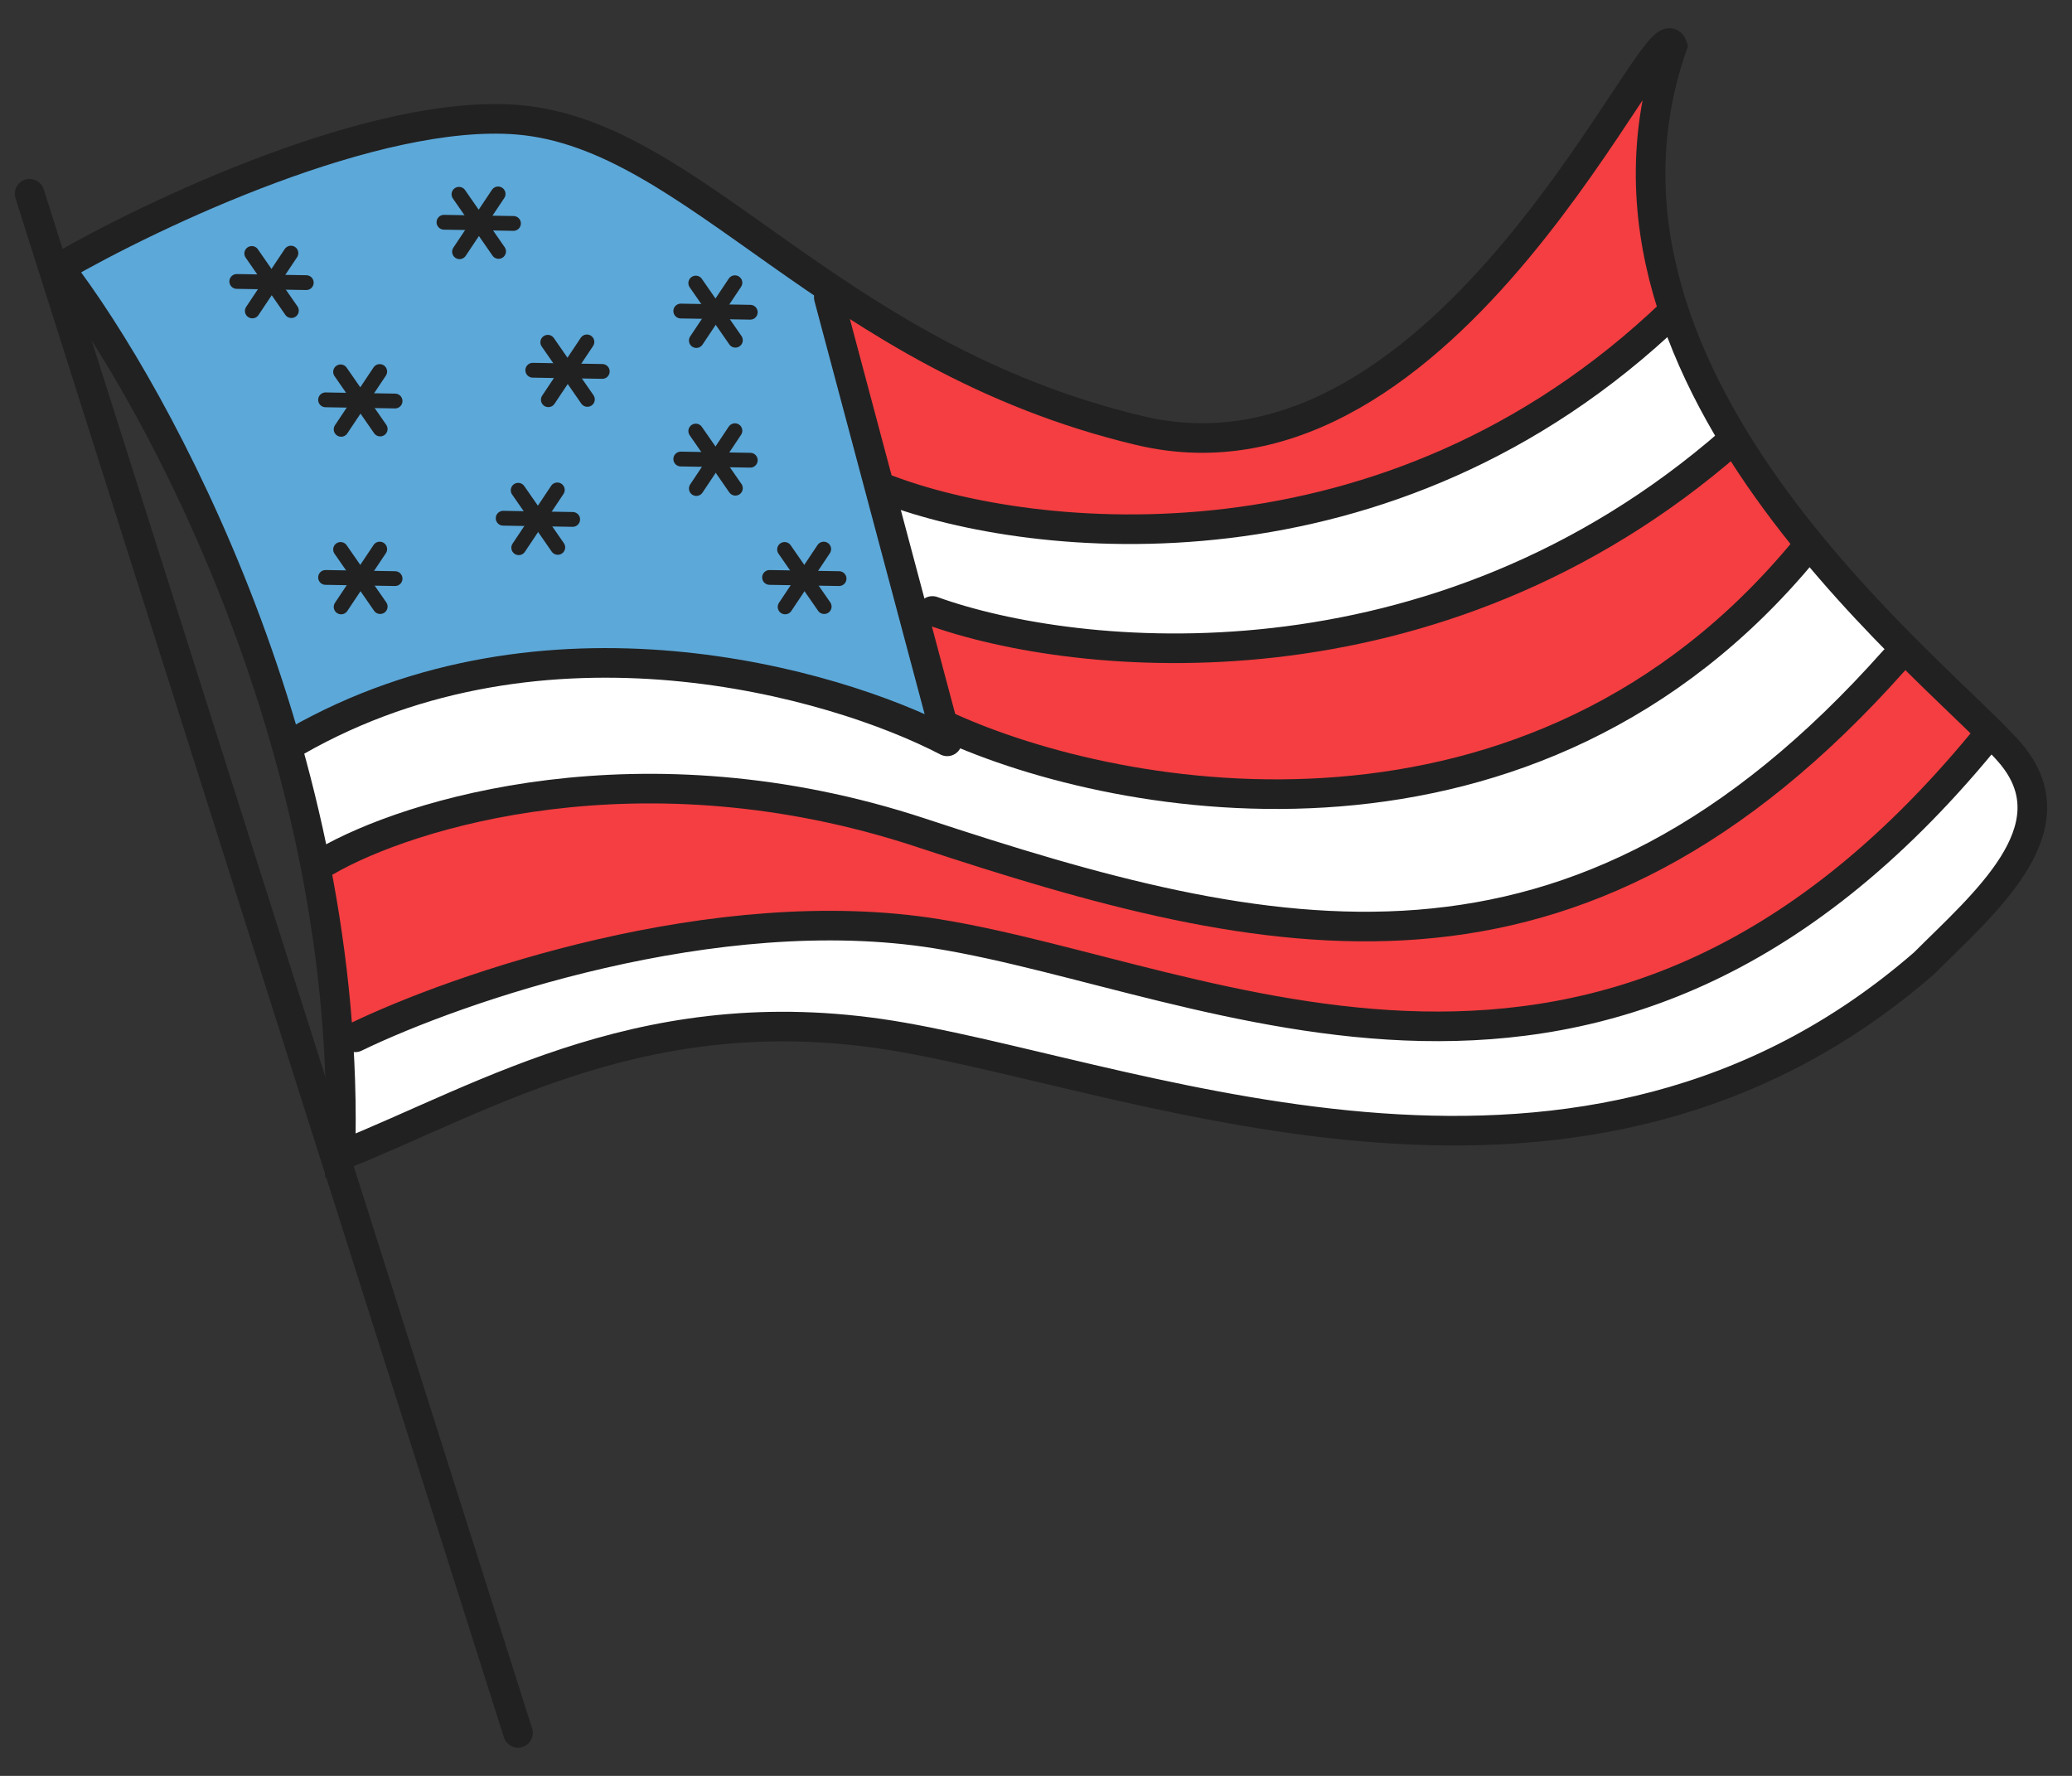
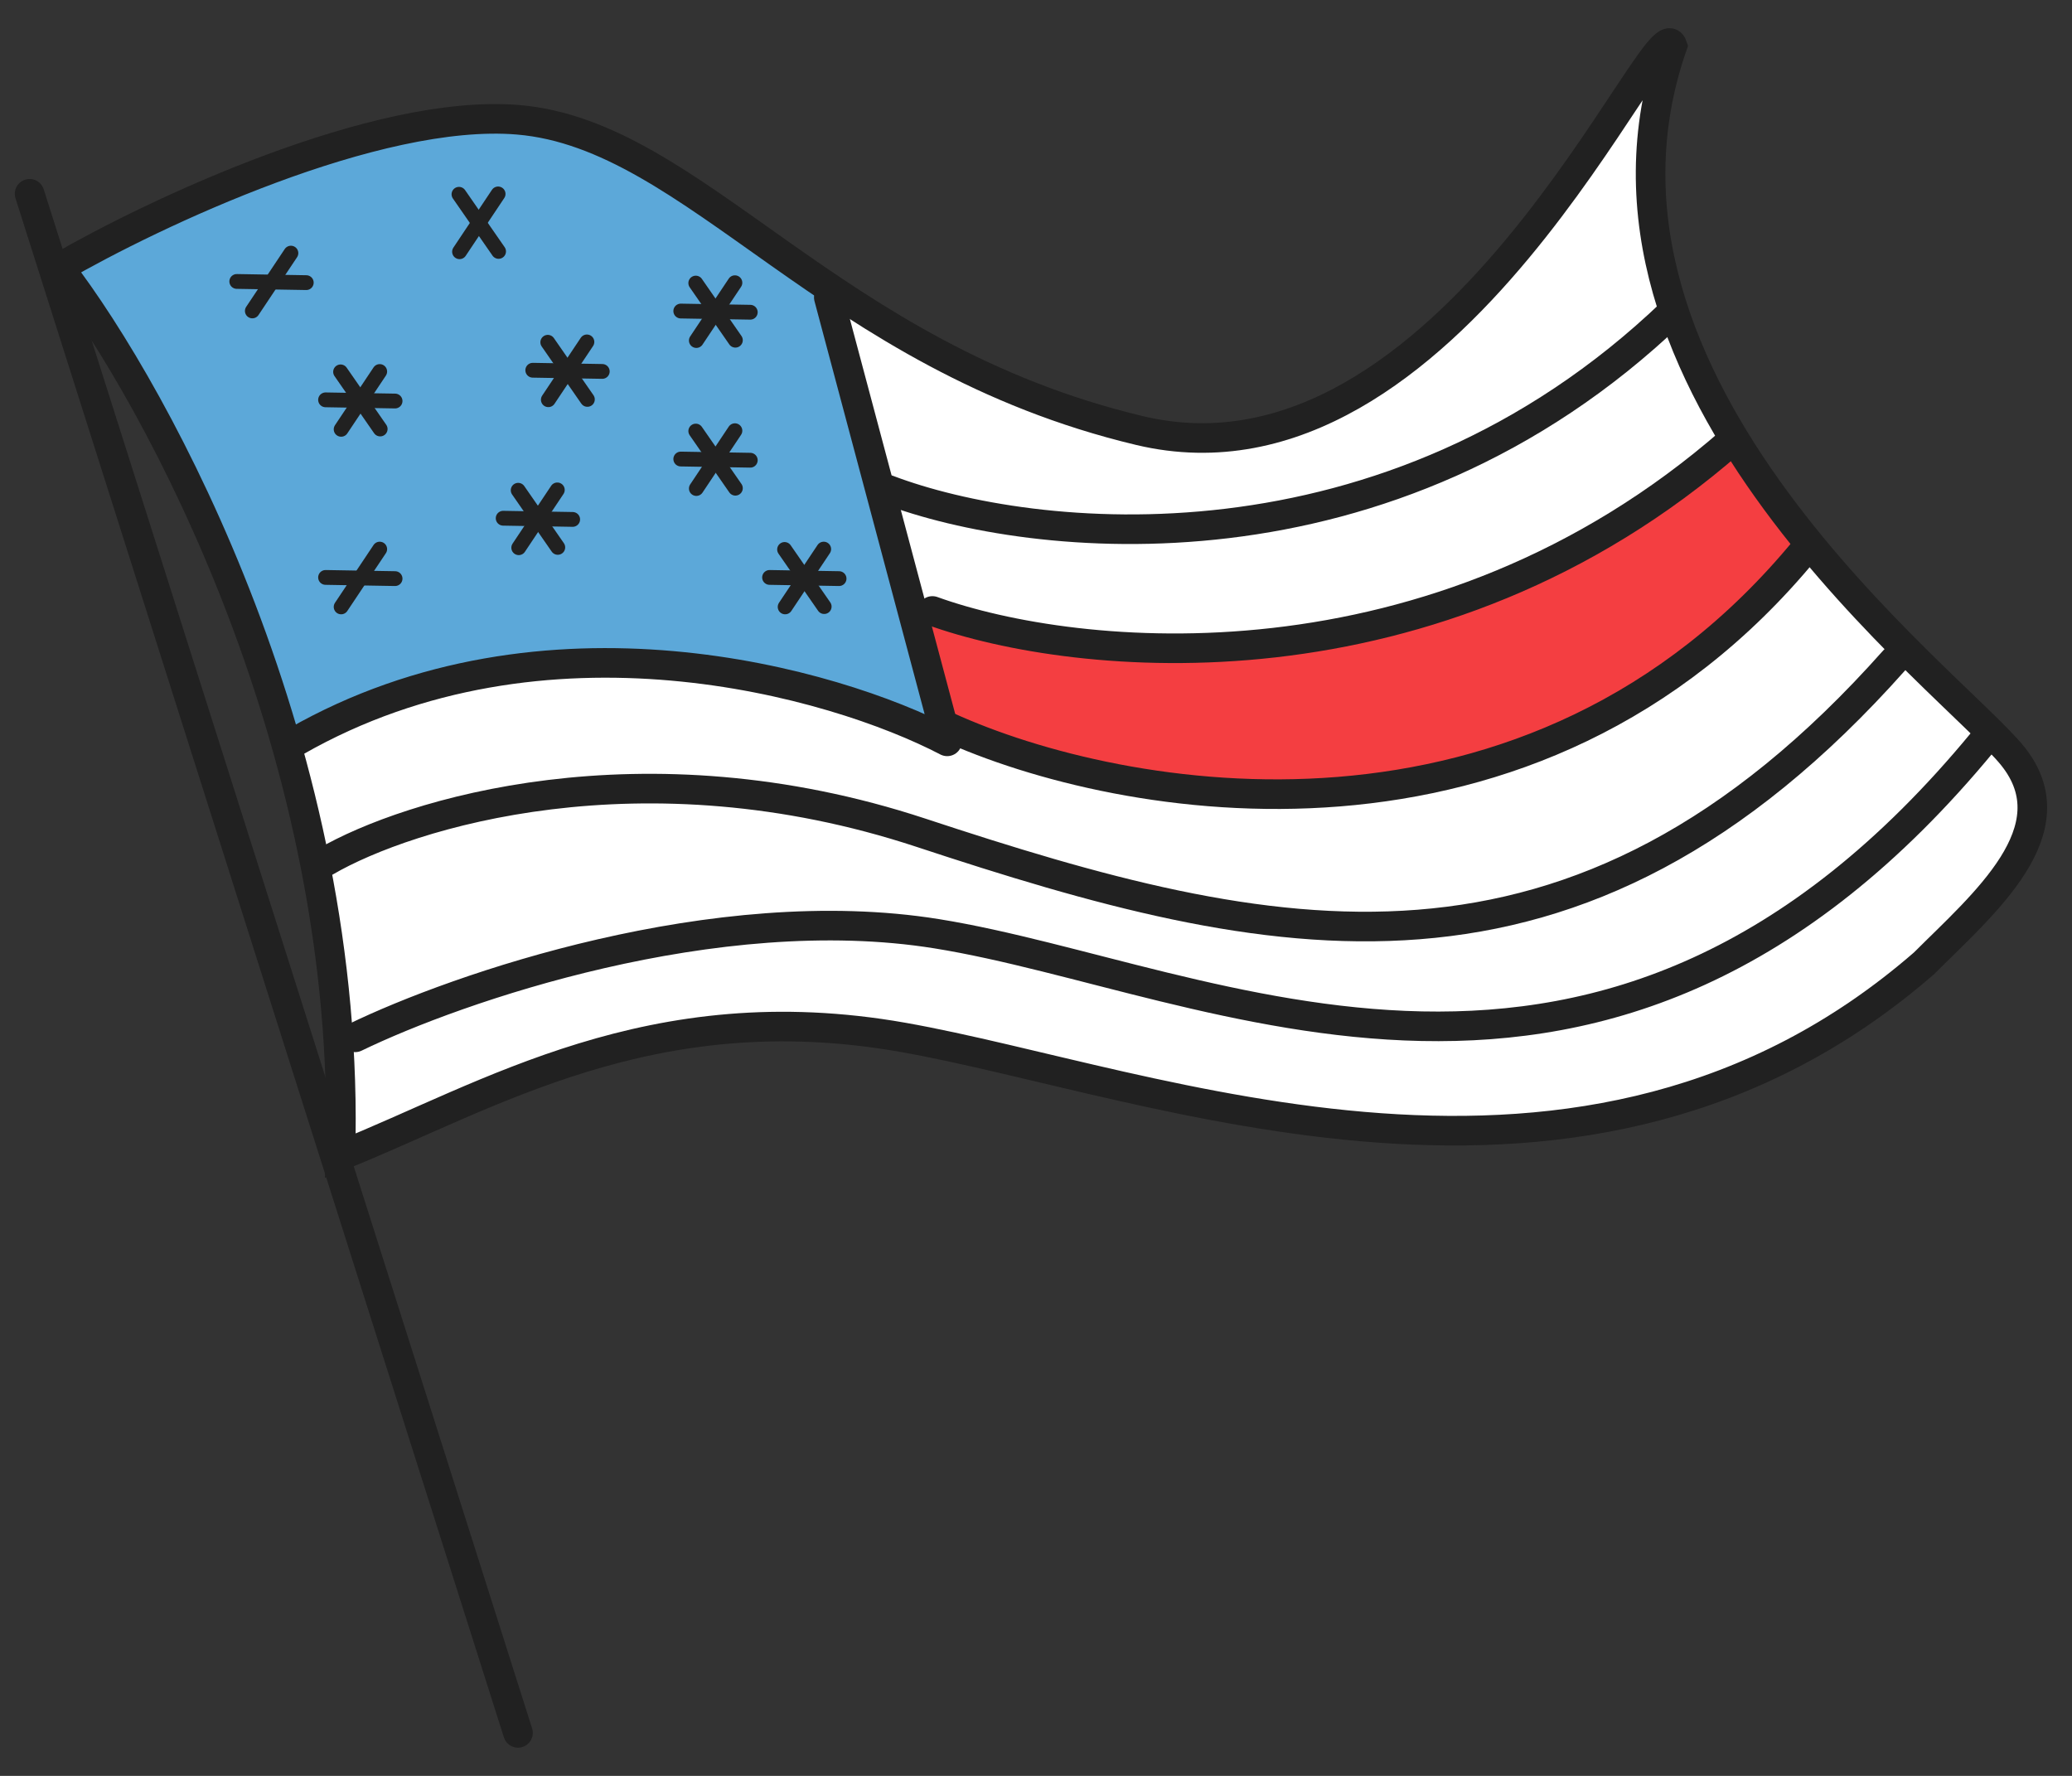
<svg xmlns="http://www.w3.org/2000/svg" fill="none" viewBox="0 0 70 60" height="60" width="70">
  <rect x="0" y="0" width="70" height="60" fill="#333333" stroke="none" />
  <path fill="white" d="M11.5 39.047C11.9 25.447 5.333 13.38 2 9.047C5.167 7.214 12.7 3.647 17.5 4.047C23.5 4.547 28 12.047 38.5 14.547C49 17.047 56 0.047 56.5 1.547C52.5 13.047 66 23.047 68 25.547C70 28.047 67 30.547 65 32.547C53.5 42.547 39 36.547 30.5 35.047C22 33.547 16.5 37.047 11.5 39.047Z" />
  <path fill="#5CA8D9" d="M16 3.952C12.402 4.374 5.167 7.638 2 9.471C4.5 11.971 9 20.453 10 25.453C17.6 19.853 27.667 22.787 32 24.953C30.833 20.953 28.4 12.871 28 10.471C26.5 8.471 20.5 3.426 16 3.952Z" />
-   <path fill="#F43E41" d="M29.5 16.453L28 9.953C30.333 11.62 36.449 15.693 42 14.953C49.5 13.953 53.5 4.953 56.5 1.953C54.9 4.753 55.833 8.786 56.5 10.453C54.333 12.287 48.8 16.253 44 17.453C39.2 18.653 32.333 17.287 29.5 16.453Z" />
-   <path fill="#F43E41" d="M32 24.953L31 20.453C38 22.953 41 21.453 45 21.453C48.2 21.453 55.333 17.453 58.5 15.453L61 18.453C59.167 20.12 55 24.953 49.5 25.953C44.384 26.883 35.833 26.12 32 24.953Z" />
-   <path fill="#F43E41" d="M25 26.954C19 25.754 12.833 28.121 10.5 29.454L11.5 35.453C13.5 34.62 19 32.653 25 31.453C32.5 29.953 40.5 34.953 51 34.453C59.4 34.053 65.167 27.953 67 24.953L64.5 21.953C62.5 24.287 56.8 29.353 50 30.953C41.5 32.953 32.5 28.454 25 26.954Z" />
+   <path fill="#F43E41" d="M32 24.953L31 20.453C38 22.953 41 21.453 45 21.453C48.2 21.453 55.333 17.453 58.5 15.453L61 18.453C59.167 20.12 55 24.953 49.5 25.953C44.384 26.883 35.833 26.12 32 24.953" />
  <path stroke-linecap="round" stroke="#212121" d="M1 6.547L17.5 58.547" />
  <path stroke-linecap="round" stroke="#212121" d="M11.5 39.047C11.9 25.447 5.333 13.38 2 9.047C5.167 7.214 12.7 3.647 17.5 4.047C23.5 4.547 28 12.047 38.5 14.547C49 17.047 56 0.047 56.5 1.547C52.5 13.047 66 23.047 68 25.547C70 28.047 67 30.547 65 32.547C53.5 42.547 39 36.547 30.5 35.047C22 33.547 16.5 37.047 11.5 39.047Z" />
  <path stroke-linejoin="round" stroke-linecap="round" stroke="#212121" d="M28 10.047L32 25.047C28.167 23.047 18.4 20.247 10 25.047" />
  <path stroke-linecap="round" stroke="#212121" d="M30 16.547C34.833 18.38 46.9 19.747 56.5 10.547" />
  <path stroke-linecap="round" stroke="#212121" d="M31.5 20.642C36.321 22.382 48.471 23.669 58.5 14.902" />
  <path stroke-linecap="round" stroke="#212121" d="M32 24.547C37.833 27.213 51.8 29.747 61 18.547" />
  <path stroke-linecap="round" stroke="#212121" d="M11 29.109C13.781 27.489 21.698 25.027 31.12 28.137C42.898 32.025 53.204 34.454 64 22.305" />
  <path stroke-linecap="round" stroke="#212121" d="M12 35.047C15.438 33.38 24.179 30.347 31.643 31.547C40.973 33.047 54.232 40.546 67 25.047" />
  <path stroke-linecap="round" stroke-width="0.5" stroke="#212121" d="M9.828 8.552L8.525 10.505" />
-   <path stroke-linecap="round" stroke-width="0.5" stroke="#212121" d="M8.506 8.564L9.844 10.494" />
  <path stroke-linecap="round" stroke-width="0.5" stroke="#212121" d="M7.999 9.509L10.347 9.549" />
  <path stroke-linecap="round" stroke-width="0.5" stroke="#212121" d="M16.828 6.552L15.525 8.505" />
  <path stroke-linecap="round" stroke-width="0.5" stroke="#212121" d="M15.506 6.564L16.844 8.494" />
-   <path stroke-linecap="round" stroke-width="0.5" stroke="#212121" d="M14.999 7.509L17.347 7.549" />
  <path stroke-linecap="round" stroke-width="0.5" stroke="#212121" d="M24.828 9.552L23.525 11.505" />
  <path stroke-linecap="round" stroke-width="0.5" stroke="#212121" d="M23.506 9.564L24.844 11.494" />
  <path stroke-linecap="round" stroke-width="0.5" stroke="#212121" d="M22.999 10.509L25.347 10.549" />
  <path stroke-linecap="round" stroke-width="0.5" stroke="#212121" d="M19.828 11.552L18.525 13.505" />
  <path stroke-linecap="round" stroke-width="0.5" stroke="#212121" d="M18.506 11.564L19.844 13.494" />
  <path stroke-linecap="round" stroke-width="0.5" stroke="#212121" d="M17.999 12.509L20.347 12.549" />
  <path stroke-linecap="round" stroke-width="0.5" stroke="#212121" d="M12.828 12.552L11.525 14.505" />
  <path stroke-linecap="round" stroke-width="0.5" stroke="#212121" d="M11.506 12.564L12.844 14.494" />
  <path stroke-linecap="round" stroke-width="0.5" stroke="#212121" d="M10.999 13.509L13.347 13.549" />
  <path stroke-linecap="round" stroke-width="0.5" stroke="#212121" d="M12.828 18.552L11.525 20.505" />
-   <path stroke-linecap="round" stroke-width="0.5" stroke="#212121" d="M11.506 18.564L12.844 20.494" />
  <path stroke-linecap="round" stroke-width="0.5" stroke="#212121" d="M10.999 19.509L13.347 19.549" />
  <path stroke-linecap="round" stroke-width="0.5" stroke="#212121" d="M18.828 16.552L17.525 18.505" />
  <path stroke-linecap="round" stroke-width="0.5" stroke="#212121" d="M17.506 16.564L18.844 18.494" />
  <path stroke-linecap="round" stroke-width="0.5" stroke="#212121" d="M16.999 17.509L19.347 17.549" />
  <path stroke-linecap="round" stroke-width="0.5" stroke="#212121" d="M24.828 14.552L23.525 16.505" />
  <path stroke-linecap="round" stroke-width="0.5" stroke="#212121" d="M23.506 14.564L24.844 16.494" />
  <path stroke-linecap="round" stroke-width="0.5" stroke="#212121" d="M22.999 15.509L25.347 15.549" />
  <path stroke-linecap="round" stroke-width="0.5" stroke="#212121" d="M27.828 18.552L26.525 20.505" />
  <path stroke-linecap="round" stroke-width="0.5" stroke="#212121" d="M26.506 18.564L27.844 20.494" />
  <path stroke-linecap="round" stroke-width="0.5" stroke="#212121" d="M25.999 19.509L28.347 19.549" />
</svg>